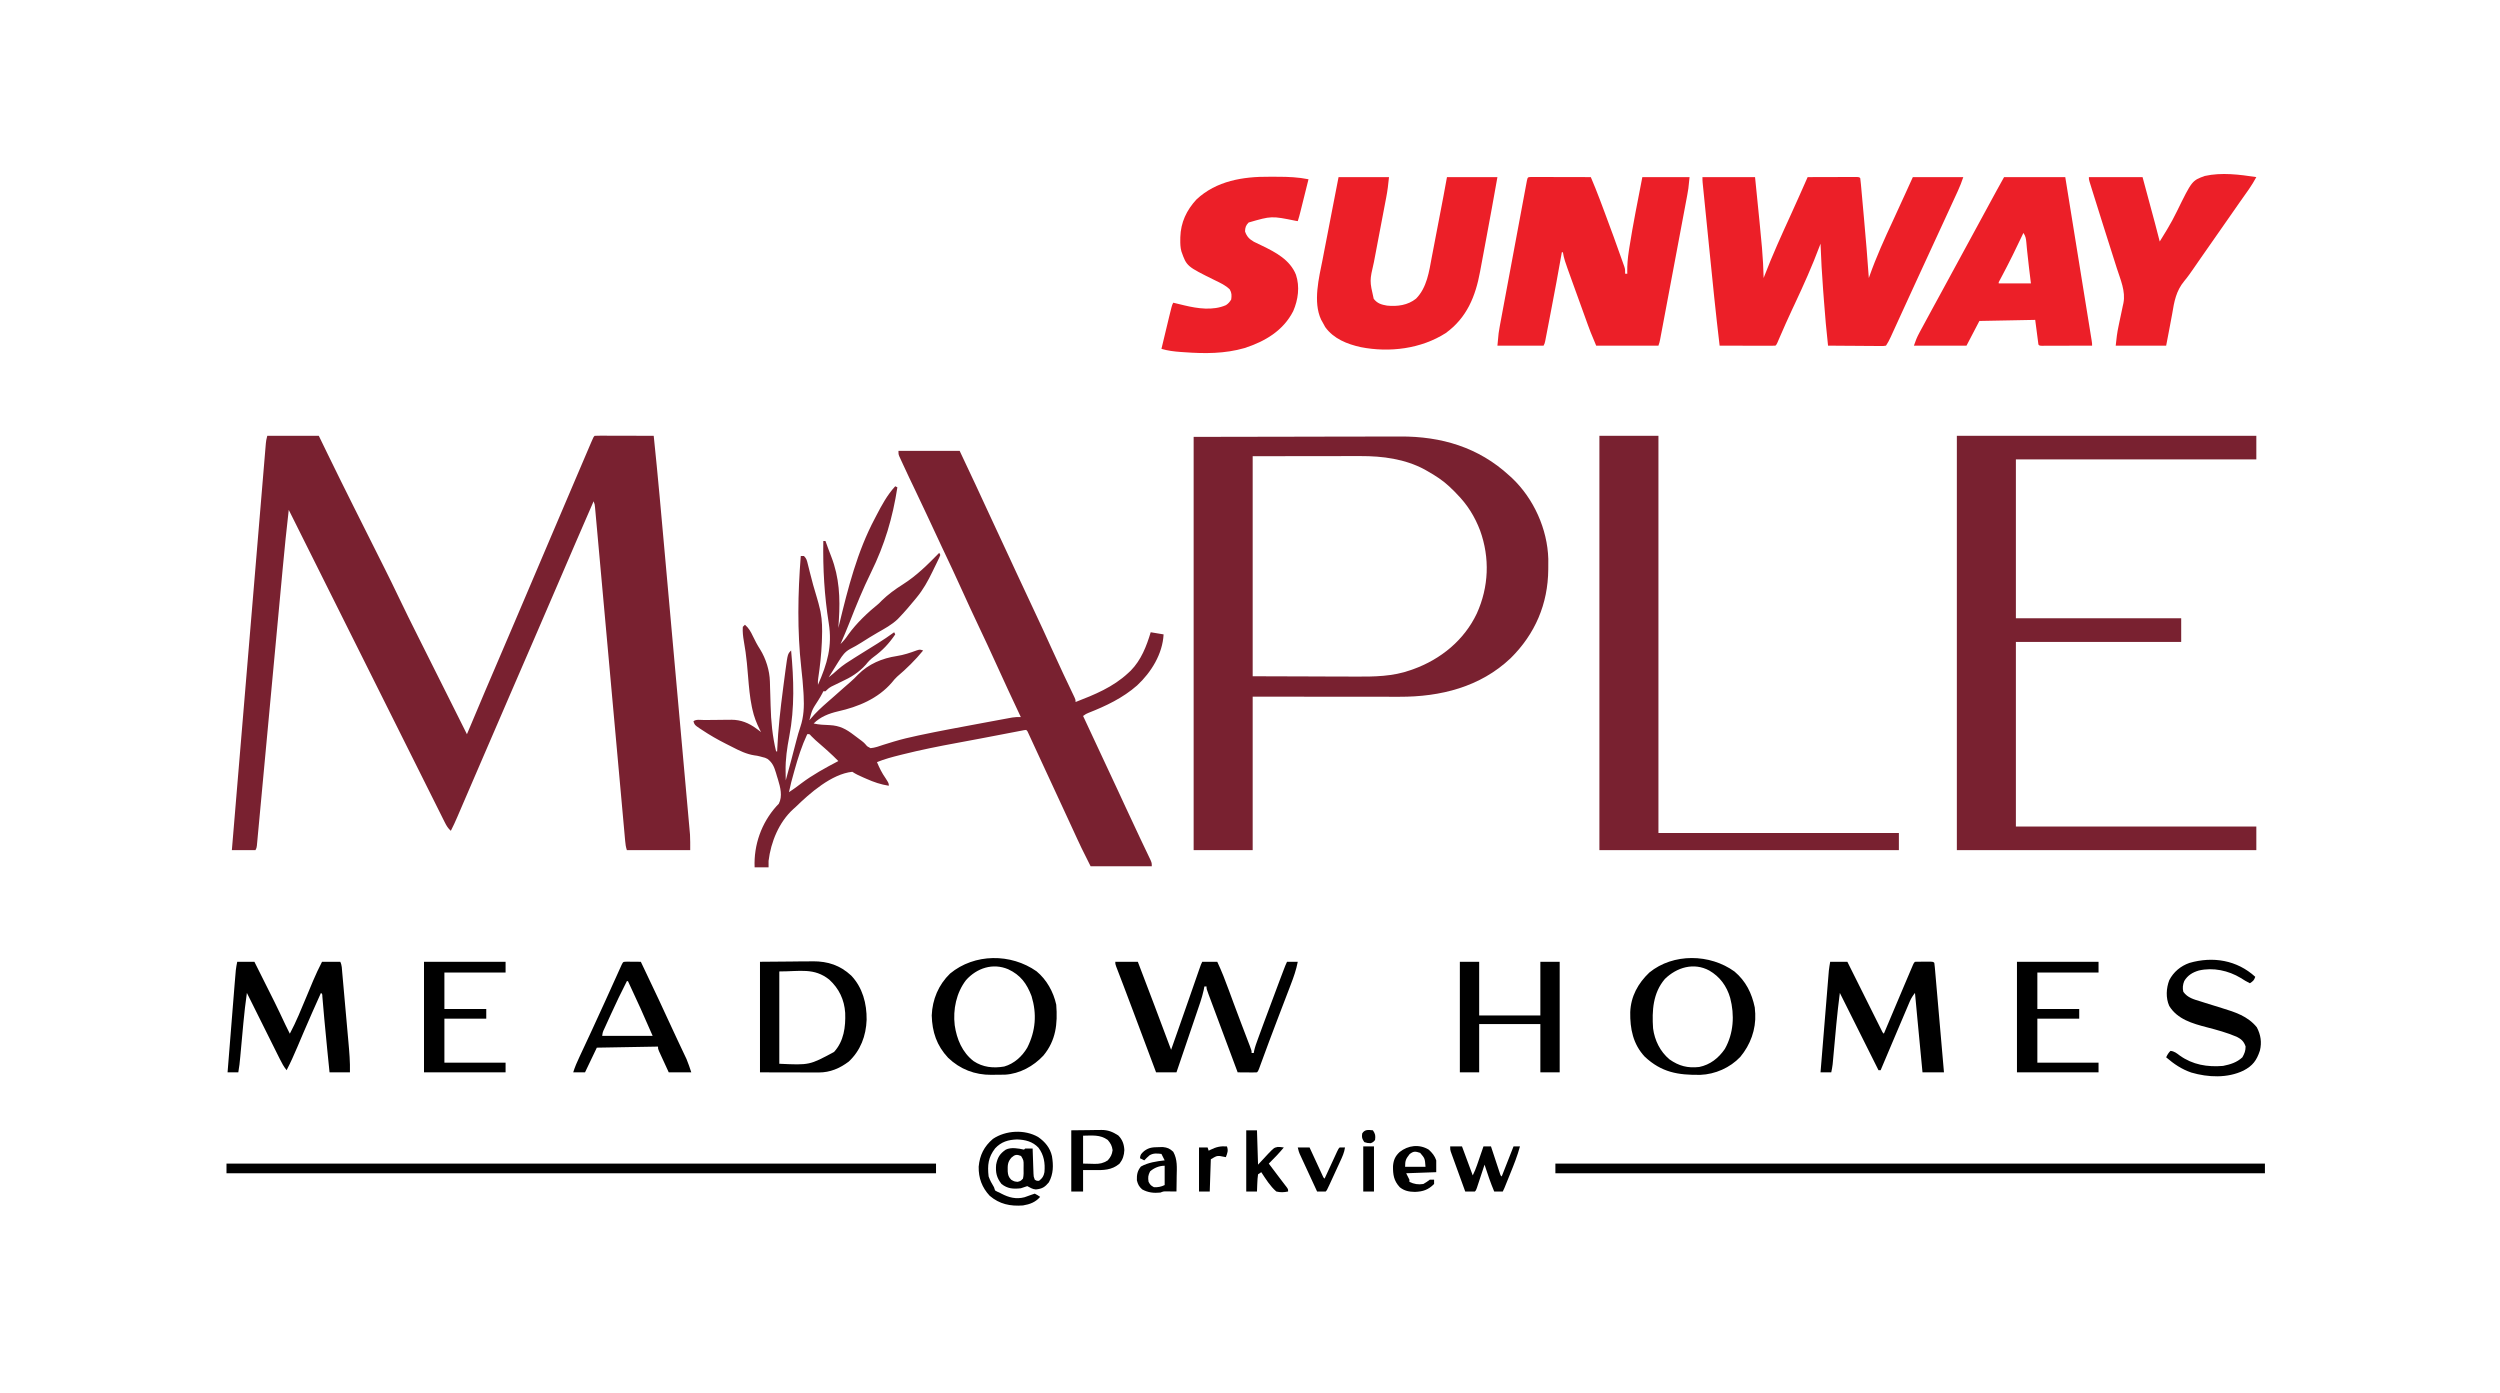
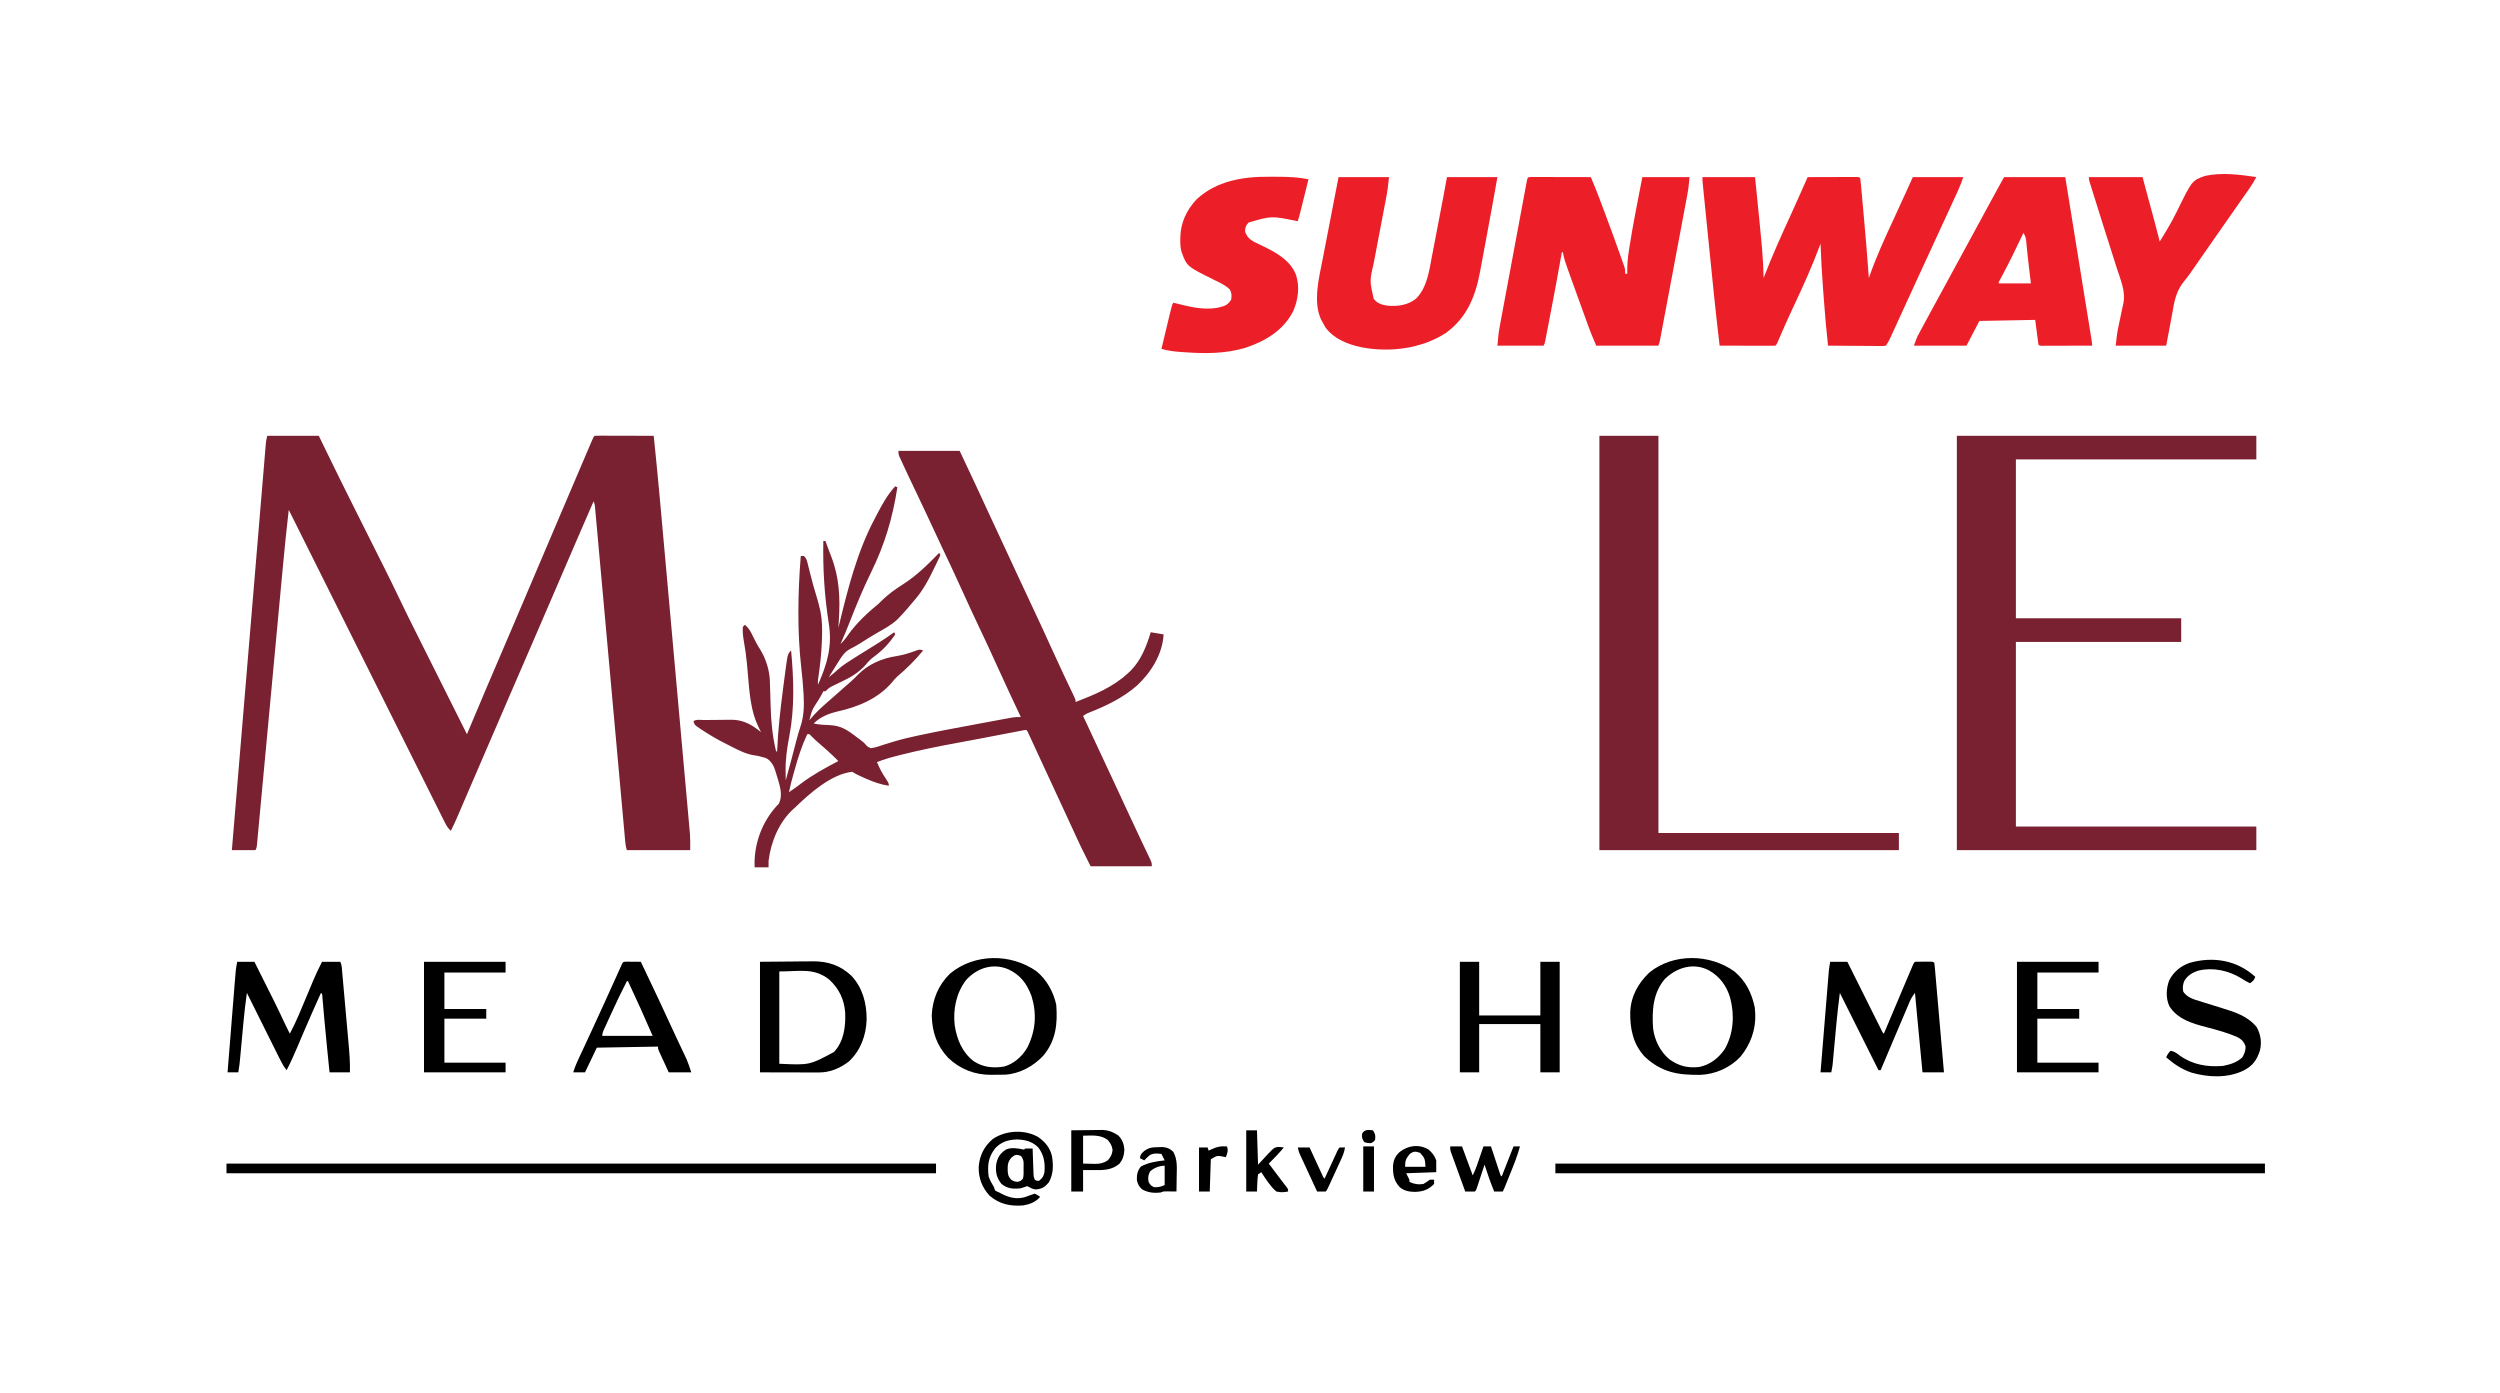
<svg xmlns="http://www.w3.org/2000/svg" version="1.1" width="2329" height="1298">
  <path d="M0 0 C15.84 0 31.68 0 48 0 C50.783 5.731 53.566 11.462 56.434 17.367 C64.291 33.502 72.25 49.585 80.285 65.633 C81.066 67.193 81.066 67.193 81.863 68.785 C85.593 76.233 89.328 83.679 93.062 91.125 C96.837 98.649 100.609 106.174 104.378 113.7 C105.849 116.636 107.322 119.57 108.796 122.504 C113.424 131.736 117.978 140.996 122.412 150.323 C128.279 162.657 134.372 174.872 140.492 187.082 C141.653 189.402 142.814 191.721 143.974 194.041 C146.686 199.462 149.4 204.882 152.115 210.302 C155.193 216.447 158.27 222.594 161.346 228.741 C166.607 239.257 171.871 249.771 177.137 260.284 C180.094 266.188 183.048 272.094 186 278 C186.497 276.82 186.994 275.64 187.506 274.425 C204.26 234.659 204.26 234.659 212.25 216.062 C218.59 201.304 224.895 186.529 231.188 171.75 C231.927 170.013 231.927 170.013 232.682 168.241 C236.122 160.161 239.561 152.081 243 144 C243.439 142.968 243.878 141.936 244.331 140.873 C247.221 134.082 250.11 127.291 253 120.5 C255.893 113.701 258.786 106.903 261.679 100.104 C262.582 97.983 263.485 95.861 264.387 93.74 C271.124 77.908 277.865 62.079 284.613 46.253 C285.993 43.016 287.372 39.78 288.752 36.543 C290.893 31.52 293.037 26.498 295.183 21.477 C295.973 19.629 296.761 17.782 297.549 15.933 C298.621 13.417 299.697 10.902 300.773 8.387 C301.247 7.274 301.247 7.274 301.729 6.138 C303.886 1.114 303.886 1.114 305 0 C306.719 -0.094 308.441 -0.117 310.162 -0.114 C311.263 -0.113 312.364 -0.113 313.499 -0.113 C314.697 -0.108 315.895 -0.103 317.129 -0.098 C318.348 -0.096 319.568 -0.095 320.824 -0.093 C324.737 -0.088 328.65 -0.075 332.562 -0.062 C335.208 -0.057 337.853 -0.053 340.498 -0.049 C346.999 -0.039 353.499 -0.02 360 0 C363.882 37.076 367.135 74.211 370.463 111.34 C370.957 116.842 371.451 122.345 371.945 127.848 C373.319 143.149 374.692 158.45 376.063 173.751 C376.193 175.206 376.193 175.206 376.326 176.69 C376.502 178.656 376.678 180.621 376.854 182.586 C376.985 184.049 376.985 184.049 377.119 185.541 C377.25 187.005 377.25 187.005 377.384 188.499 C378.809 204.407 380.239 220.314 381.671 236.222 C383.148 252.636 384.622 269.051 386.092 285.466 C386.914 294.65 387.738 303.835 388.566 313.019 C389.269 320.812 389.968 328.605 390.663 336.399 C391.017 340.368 391.373 344.337 391.733 348.306 C392.062 351.943 392.387 355.581 392.709 359.219 C392.881 361.146 393.057 363.072 393.233 364.999 C393.335 366.163 393.438 367.327 393.543 368.526 C393.676 370.014 393.676 370.014 393.812 371.532 C394.073 376.348 394 381.177 394 386 C374.53 386 355.06 386 335 386 C334.028 383.084 333.702 380.707 333.427 377.657 C333.324 376.542 333.222 375.427 333.117 374.278 C333.007 373.047 332.898 371.817 332.786 370.549 C332.667 369.246 332.548 367.943 332.426 366.6 C332.097 362.976 331.771 359.351 331.447 355.727 C331.096 351.82 330.742 347.915 330.388 344.009 C329.774 337.238 329.163 330.468 328.554 323.697 C327.673 313.904 326.787 304.112 325.9 294.32 C324.461 278.429 323.024 262.538 321.589 246.647 C321.503 245.695 321.418 244.744 321.329 243.764 C320.632 236.043 319.935 228.321 319.238 220.6 C318.629 213.851 318.02 207.102 317.411 200.353 C317.325 199.403 317.239 198.452 317.151 197.473 C315.721 181.642 314.289 165.812 312.855 149.982 C311.97 140.211 311.088 130.44 310.209 120.668 C309.607 113.977 309.002 107.285 308.395 100.594 C308.045 96.729 307.696 92.865 307.35 89 C306.975 84.817 306.595 80.634 306.214 76.451 C306.105 75.221 305.996 73.99 305.883 72.722 C305.781 71.607 305.679 70.492 305.573 69.343 C305.486 68.376 305.399 67.41 305.309 66.415 C305.061 63.862 305.061 63.862 304 61 C292.773 86.808 281.565 112.622 270.5 138.5 C263.238 155.481 255.923 172.437 248.562 189.375 C240.935 206.928 233.326 224.488 225.75 242.062 C225.065 243.652 225.065 243.652 224.366 245.273 C222.551 249.484 220.736 253.695 218.921 257.906 C213.693 270.034 208.456 282.158 203.218 294.282 C199.328 303.285 195.443 312.291 191.567 321.299 C189.54 326.008 187.513 330.717 185.485 335.425 C184.503 337.707 183.521 339.989 182.54 342.271 C181.174 345.45 179.806 348.627 178.438 351.805 C178.032 352.749 177.627 353.694 177.209 354.668 C175.262 359.183 173.26 363.632 171 368 C168.336 365.624 166.909 363.191 165.319 360.008 C164.798 358.971 164.276 357.934 163.739 356.866 C163.172 355.723 162.605 354.58 162.021 353.402 C161.408 352.178 160.795 350.955 160.181 349.731 C158.495 346.366 156.817 342.997 155.139 339.627 C153.33 335.995 151.513 332.367 149.698 328.738 C146.553 322.449 143.412 316.157 140.274 309.865 C135.737 300.767 131.193 291.672 126.648 282.578 C119.275 267.824 111.906 253.067 104.541 238.309 C97.386 223.971 90.229 209.635 83.068 195.3 C82.626 194.417 82.185 193.533 81.73 192.623 C79.517 188.192 77.303 183.76 75.089 179.329 C56.718 142.556 38.356 105.78 20 69 C17.918 87.133 16.065 105.278 14.384 123.453 C14.058 126.964 13.73 130.475 13.402 133.985 C12.838 140.033 12.275 146.082 11.713 152.13 C10.901 160.877 10.085 169.623 9.268 178.369 C7.941 192.57 6.616 206.772 5.293 220.974 C5.175 222.242 5.175 222.242 5.054 223.536 C4.172 233.001 3.291 242.466 2.41 251.931 C2.33 252.786 2.251 253.641 2.169 254.522 C2.089 255.377 2.01 256.232 1.928 257.112 C1.767 258.837 1.607 260.561 1.446 262.285 C1.367 263.137 1.288 263.989 1.206 264.867 C-0.114 279.055 -1.438 293.242 -2.764 307.428 C-3.58 316.161 -4.394 324.895 -5.204 333.628 C-5.757 339.591 -6.313 345.554 -6.872 351.517 C-7.194 354.958 -7.515 358.399 -7.832 361.841 C-8.176 365.563 -8.525 369.286 -8.875 373.008 C-9.025 374.652 -9.025 374.652 -9.178 376.33 C-9.272 377.32 -9.367 378.311 -9.464 379.332 C-9.544 380.191 -9.624 381.05 -9.706 381.936 C-10 384 -10 384 -11 386 C-18.26 386 -25.52 386 -33 386 C-28.944 337.403 -24.885 288.807 -20.821 240.211 C-20.342 234.478 -19.862 228.745 -19.383 223.012 C-19.288 221.87 -19.192 220.729 -19.094 219.553 C-17.547 201.055 -16.003 182.557 -14.459 164.059 C-12.876 145.088 -11.291 126.117 -9.703 107.147 C-8.723 95.435 -7.745 83.722 -6.769 72.009 C-6.1 63.985 -5.429 55.961 -4.756 47.937 C-4.367 43.303 -3.98 38.669 -3.595 34.034 C-3.243 29.795 -2.888 25.556 -2.531 21.317 C-2.402 19.781 -2.274 18.243 -2.147 16.706 C-1.976 14.623 -1.8 12.541 -1.623 10.458 C-1.526 9.299 -1.429 8.14 -1.329 6.946 C-1 4 -1 4 0 0 Z " fill="#792130" transform="translate(249,406)" />
  <path d="M0 0 C18.81 0 37.62 0 57 0 C72.893 33.704 72.893 33.704 80.575 50.402 C84.211 58.301 87.88 66.185 91.562 74.062 C95.574 82.643 99.573 91.228 103.551 99.824 C103.943 100.672 104.336 101.521 104.74 102.395 C106.36 105.894 107.979 109.394 109.598 112.894 C115.101 124.785 120.651 136.653 126.25 148.5 C131.745 160.127 137.123 171.802 142.413 183.523 C146.044 191.566 149.725 199.581 153.496 207.559 C153.869 208.347 154.241 209.135 154.625 209.947 C156.435 213.772 158.251 217.595 160.074 221.414 C160.725 222.785 161.376 224.156 162.027 225.527 C162.33 226.156 162.632 226.784 162.943 227.432 C165 231.774 165 231.774 165 234 C182.764 227.125 199.892 220.165 214 207 C214.789 206.265 215.578 205.53 216.391 204.773 C226.074 194.925 231.089 182.036 235 169 C240.94 169.99 240.94 169.99 247 171 C246.074 189.214 235.498 206.279 222.389 218.502 C208.972 230.296 193.32 237.683 176.831 244.181 C174.73 245.06 174.73 245.06 172 247 C172.417 247.883 172.833 248.767 173.262 249.677 C183.689 271.788 194.032 293.936 204.295 316.123 C205.892 319.576 207.49 323.027 209.088 326.479 C209.901 328.236 210.714 329.994 211.527 331.751 C215.902 341.213 220.3 350.662 224.773 360.078 C225.338 361.269 225.338 361.269 225.914 362.484 C227.695 366.236 229.48 369.986 231.277 373.731 C231.907 375.058 232.538 376.384 233.168 377.711 C233.717 378.859 234.267 380.006 234.833 381.189 C236 384 236 384 236 387 C217.19 387 198.38 387 179 387 C169.813 368.627 169.813 368.627 166.73 361.91 C166.372 361.134 166.013 360.358 165.643 359.559 C164.489 357.061 163.338 354.562 162.188 352.062 C161.363 350.276 160.538 348.49 159.712 346.704 C158 342.998 156.289 339.292 154.579 335.585 C150.438 326.614 146.281 317.651 142.125 308.688 C140.557 305.306 138.989 301.925 137.422 298.543 C136.86 297.331 136.86 297.331 136.286 296.094 C134.162 291.511 132.041 286.927 129.924 282.341 C128.693 279.674 127.46 277.008 126.227 274.342 C125.397 272.548 124.57 270.752 123.743 268.956 C123.015 267.384 123.015 267.384 122.273 265.781 C121.855 264.874 121.437 263.968 121.005 263.033 C120.163 261.056 120.163 261.056 119 260 C117.04 260.193 117.04 260.193 114.688 260.677 C113.761 260.852 112.834 261.027 111.878 261.207 C110.858 261.406 109.837 261.604 108.785 261.809 C107.724 262.01 106.663 262.212 105.57 262.419 C102.067 263.086 98.565 263.762 95.062 264.438 C92.636 264.903 90.209 265.367 87.781 265.832 C84.085 266.539 80.389 267.247 76.693 267.957 C69.268 269.383 61.837 270.775 54.398 272.133 C37.437 275.243 20.606 278.62 3.875 282.812 C3.118 283.002 2.36 283.191 1.58 283.386 C-5.756 285.232 -12.992 287.115 -20 290 C-17.753 295.378 -15.372 300.214 -12 305 C-9 309.714 -9 309.714 -9 312 C-16.502 310.838 -23.021 308.586 -29.938 305.5 C-30.869 305.097 -31.8 304.693 -32.76 304.277 C-36.383 302.692 -39.701 301.199 -43 299 C-62.345 301.05 -82.576 318.927 -96 332 C-96.978 332.868 -96.978 332.868 -97.977 333.754 C-111.374 345.959 -118.838 364.384 -121 382 C-121 383.98 -121 385.96 -121 388 C-125.29 388 -129.58 388 -134 388 C-134.864 367.055 -127.651 346.669 -113.562 330.938 C-112.883 330.245 -112.204 329.553 -111.504 328.84 C-107.759 321.767 -110.061 313.394 -112.244 306.102 C-112.555 305.119 -112.867 304.137 -113.188 303.125 C-113.479 302.12 -113.771 301.114 -114.072 300.078 C-115.771 294.569 -117.221 290.573 -122 287 C-124.281 285.862 -124.281 285.862 -126.688 285.312 C-127.454 285.102 -128.221 284.892 -129.012 284.676 C-131.828 283.992 -131.828 283.992 -134.036 283.727 C-141.697 282.561 -148.156 279.329 -154.968 275.825 C-156.924 274.819 -158.89 273.833 -160.857 272.85 C-168.529 268.981 -175.851 264.783 -183 260 C-183.721 259.527 -184.441 259.054 -185.184 258.567 C-189.871 255.388 -189.871 255.388 -191 252 C-188.861 249.861 -184.031 250.787 -181.066 250.762 C-179.706 250.75 -179.706 250.75 -178.318 250.737 C-176.388 250.723 -174.459 250.713 -172.53 250.705 C-169.606 250.688 -166.683 250.644 -163.76 250.6 C-161.883 250.589 -160.006 250.581 -158.129 250.574 C-157.265 250.557 -156.401 250.539 -155.511 250.521 C-146.752 250.552 -139.39 253.539 -132.375 258.75 C-131.118 259.67 -131.118 259.67 -129.836 260.609 C-129.23 261.068 -128.624 261.527 -128 262 C-128.387 261.27 -128.773 260.541 -129.172 259.789 C-132.284 253.549 -134.598 247.598 -136.074 240.801 C-136.244 240.027 -136.413 239.254 -136.587 238.458 C-138.502 229.239 -139.284 219.932 -140.062 210.562 C-140.358 207.105 -140.661 203.648 -140.973 200.191 C-141.086 198.927 -141.086 198.927 -141.201 197.638 C-141.847 190.814 -142.841 184.074 -144.032 177.325 C-144.804 172.839 -145.313 168.572 -145 164 C-144.34 163.34 -143.68 162.68 -143 162 C-139.442 165.154 -137.647 168.345 -135.625 172.625 C-133.579 176.901 -131.469 180.959 -128.875 184.938 C-123.49 193.629 -120.032 204.63 -119.766 214.84 C-119.726 216.244 -119.726 216.244 -119.684 217.677 C-119.658 218.682 -119.632 219.687 -119.605 220.723 C-119.537 222.894 -119.467 225.065 -119.396 227.236 C-119.29 230.625 -119.189 234.014 -119.101 237.404 C-118.714 252.013 -117.423 265.775 -114 280 C-113.67 280 -113.34 280 -113 280 C-112.964 279.061 -112.964 279.061 -112.927 278.103 C-112.113 259.146 -109.948 240.433 -107.5 221.625 C-107.345 220.421 -107.189 219.217 -107.029 217.976 C-106.578 214.496 -106.119 211.017 -105.656 207.539 C-105.452 205.972 -105.452 205.972 -105.243 204.373 C-103.182 189.182 -103.182 189.182 -100 186 C-97.51 213.155 -96.586 239.187 -101.711 266.027 C-103.759 276.793 -105.361 287.461 -105.125 298.438 C-105.116 299.276 -105.107 300.115 -105.098 300.979 C-105.075 302.986 -105.039 304.993 -105 307 C-101.598 294.644 -98.248 282.278 -95.093 269.855 C-93.999 265.597 -92.836 261.412 -91.402 257.254 C-88.16 247.742 -87.79 238.142 -88.324 228.207 C-88.371 227.292 -88.417 226.377 -88.465 225.434 C-88.89 217.743 -89.66 210.111 -90.511 202.457 C-94.38 167.629 -93.748 132.892 -91 98 C-90.01 98 -89.02 98 -88 98 C-85.508 100.492 -85.259 102.236 -84.414 105.645 C-84.123 106.798 -83.831 107.951 -83.531 109.139 C-83.232 110.351 -82.933 111.563 -82.625 112.812 C-80.583 121.011 -78.4 129.113 -75.87 137.176 C-74.888 140.364 -74.05 143.56 -73.312 146.812 C-73.082 147.809 -72.851 148.805 -72.613 149.832 C-70.996 158.184 -70.941 166.01 -71.25 174.5 C-71.316 176.401 -71.316 176.401 -71.383 178.34 C-71.845 189.592 -73.08 200.67 -74.74 211.803 C-75.078 214.293 -75.078 214.293 -75 218 C-66.31 198.34 -61.49 182.049 -64.948 160.482 C-68.984 135.084 -70.477 109.721 -70 84 C-69.34 84 -68.68 84 -68 84 C-67.083 86.498 -66.174 88.998 -65.277 91.504 C-64.385 93.947 -63.465 96.362 -62.504 98.777 C-55.088 117.884 -54.193 137.217 -55.516 157.48 C-55.585 158.573 -55.585 158.573 -55.657 159.688 C-55.77 161.459 -55.885 163.229 -56 165 C-55.73 163.886 -55.459 162.772 -55.181 161.624 C-46.92 127.757 -38.457 93.953 -22 63 C-21.532 62.098 -21.063 61.196 -20.581 60.267 C-15.508 50.51 -10.484 41.149 -3 33 C-2.34 33.33 -1.68 33.66 -1 34 C-5.419 62.486 -12.789 87.363 -25.56 113.315 C-33.064 128.576 -39.43 144.141 -45.609 159.976 C-48.253 166.718 -51.101 173.365 -54 180 C-51.208 177.268 -49.019 174.638 -46.875 171.375 C-38.977 160.306 -28.52 150.566 -18 142 C-16.886 140.855 -16.886 140.855 -15.75 139.688 C-9.732 133.807 -3.104 128.967 4 124.5 C16.968 116.283 27.304 105.938 38 95 C38.33 95.66 38.66 96.32 39 97 C38.075 99.411 38.075 99.411 36.613 102.418 C35.823 104.053 35.823 104.053 35.018 105.721 C34.455 106.865 33.892 108.009 33.312 109.188 C32.497 110.875 32.497 110.875 31.666 112.596 C27.387 121.397 23.07 129.264 16.812 136.812 C16.237 137.512 15.662 138.211 15.07 138.931 C10.528 144.424 5.945 149.863 1 155 C0.429 155.597 -0.142 156.194 -0.73 156.809 C-6.249 162.084 -12.888 165.607 -19.469 169.375 C-24.577 172.306 -29.55 175.437 -34.519 178.596 C-37.985 180.788 -41.453 182.789 -45.125 184.625 C-49.795 187.202 -52.185 190.54 -55 195 C-55.405 195.636 -55.809 196.272 -56.226 196.927 C-59.19 201.594 -62.107 206.289 -65 211 C-62.007 208.662 -59.151 206.23 -56.344 203.676 C-51.731 199.621 -46.711 196.417 -41.5 193.188 C-40.537 192.582 -39.573 191.977 -38.581 191.353 C-35.725 189.561 -32.864 187.779 -30 186 C-29.203 185.505 -28.405 185.009 -27.584 184.499 C-26.85 184.043 -26.116 183.587 -25.359 183.117 C-23.989 182.266 -22.62 181.414 -21.25 180.562 C-20.29 179.967 -20.29 179.967 -19.311 179.359 C-14.075 176.091 -8.995 172.626 -4 169 C-3.67 169.66 -3.34 170.32 -3 171 C-8.851 179.605 -14.815 185.968 -23.188 192.062 C-26.113 194.209 -28.228 196.43 -30.477 199.297 C-36.79 206.355 -44.463 211.151 -53 215 C-55.151 216.031 -57.297 217.073 -59.438 218.125 C-60.921 218.84 -60.921 218.84 -62.434 219.57 C-64.761 220.867 -66.176 222.114 -68 224 C-68.66 224 -69.32 224 -70 224 C-70.272 224.566 -70.544 225.132 -70.824 225.715 C-72.043 228.083 -73.402 230.304 -74.812 232.562 C-80.471 241.263 -80.471 241.263 -83 251 C-82.611 250.527 -82.221 250.054 -81.82 249.566 C-76.981 243.846 -71.645 238.915 -66 234 C-65.306 233.392 -64.613 232.783 -63.898 232.156 C-62.599 231.018 -61.299 229.881 -59.996 228.746 C-57.056 226.174 -54.142 223.573 -51.227 220.973 C-49.124 219.11 -47.002 217.273 -44.875 215.438 C-42.331 213.234 -39.988 210.954 -37.688 208.5 C-27.875 198.576 -15.125 193.213 -1.571 191.172 C4.941 190.149 10.857 188.188 17.023 185.891 C20 185 20 185 23 186 C15.731 194.885 7.526 202.968 -1.234 210.375 C-3.055 212.05 -4.52 213.818 -6.062 215.75 C-19.003 230.857 -37.453 238.472 -56.314 242.701 C-64.764 244.69 -72.715 247.715 -79 254 C-74.06 255.163 -69.107 255.322 -64.059 255.518 C-54.665 255.992 -48.805 259.17 -41.438 264.812 C-40.613 265.429 -39.789 266.046 -38.939 266.682 C-38.133 267.288 -37.327 267.895 -36.496 268.52 C-35.711 269.105 -34.926 269.691 -34.116 270.295 C-32 272 -32 272 -30.499 273.676 C-29.04 275.434 -29.04 275.434 -26 277 C-21.777 276.598 -17.934 275.184 -13.938 273.812 C-11.363 273.011 -8.788 272.218 -6.207 271.438 C-5.194 271.128 -5.194 271.128 -4.16 270.812 C3.102 268.615 10.459 266.9 17.875 265.312 C18.587 265.159 19.3 265.006 20.034 264.849 C37.818 261.061 55.712 257.786 73.585 254.451 C75.996 254.001 78.407 253.55 80.818 253.099 C84.654 252.382 88.491 251.67 92.33 250.963 C93.765 250.698 95.2 250.432 96.634 250.164 C98.62 249.794 100.607 249.43 102.594 249.066 C104.275 248.756 104.275 248.756 105.99 248.44 C108.717 248.041 111.25 247.913 114 248 C113.436 246.805 113.436 246.805 112.861 245.586 C105.68 230.353 98.558 215.098 91.625 199.75 C86.019 187.343 80.257 175.017 74.417 162.718 C69.361 152.066 64.411 141.373 59.562 130.625 C53.37 116.901 46.963 103.285 40.494 89.689 C35.656 79.518 30.894 69.316 26.199 59.077 C22.836 51.763 19.376 44.499 15.875 37.25 C11.932 29.073 8.039 20.875 4.25 12.625 C3.819 11.697 3.389 10.769 2.945 9.813 C2.556 8.96 2.167 8.106 1.766 7.227 C1.423 6.48 1.08 5.733 0.728 4.963 C0 3 0 3 0 0 Z M-58 169 C-57 173 -57 173 -57 173 Z M-59 174 C-58 177 -58 177 -58 177 Z M-56 182 C-55 184 -55 184 -55 184 Z M-85 264 C-90.119 274.929 -93.654 286.15 -96.875 297.75 C-97.074 298.464 -97.272 299.178 -97.477 299.913 C-99.998 308.894 -99.998 308.894 -102 318 C-98.048 315.418 -94.29 312.715 -90.562 309.812 C-79.778 301.684 -67.938 295.261 -56 289 C-59.188 285.772 -62.432 282.65 -65.812 279.625 C-66.677 278.85 -67.542 278.076 -68.434 277.277 C-71.375 274.667 -74.341 272.084 -77.312 269.508 C-78.72 268.25 -80.058 266.914 -81.375 265.562 C-82.865 263.769 -82.865 263.769 -85 264 Z " fill="#792130" transform="translate(837,420)" />
-   <path d="M0 0 C51.604 -0.093 51.604 -0.093 104.25 -0.188 C115.084 -0.215 125.917 -0.242 137.079 -0.27 C150.382 -0.284 150.382 -0.284 156.624 -0.286 C160.953 -0.289 165.281 -0.3 169.609 -0.317 C175.153 -0.338 180.697 -0.343 186.241 -0.339 C188.262 -0.34 190.282 -0.346 192.302 -0.358 C230.743 -0.57 265.372 9.689 294 36 C294.883 36.801 295.766 37.601 296.676 38.426 C316.84 57.586 329.591 85.859 330.398 113.684 C330.411 116.268 330.403 118.853 330.375 121.438 C330.37 122.114 330.366 122.79 330.361 123.487 C330.102 155.669 318.131 183.608 295.292 206.189 C266.972 233.063 229.843 242.215 191.798 242.114 C190.299 242.113 188.8 242.113 187.301 242.114 C183.264 242.114 179.228 242.108 175.191 242.101 C170.961 242.095 166.73 242.095 162.499 242.093 C154.503 242.09 146.506 242.082 138.51 242.072 C127.693 242.059 116.877 242.053 106.061 242.048 C89.041 242.038 72.02 242.018 55 242 C55 289.19 55 336.38 55 385 C36.85 385 18.7 385 0 385 C0 257.95 0 130.9 0 0 Z M55 18 C55 85.65 55 153.3 55 223 C74.429 223.062 93.858 223.124 113.875 223.188 C123.026 223.228 123.026 223.228 132.363 223.27 C137.903 223.28 137.903 223.28 143.443 223.286 C145.882 223.291 148.322 223.301 150.761 223.317 C168.287 223.422 185.549 223.242 202.25 217.25 C202.99 216.991 203.73 216.732 204.492 216.465 C230.179 207.206 252.02 189.436 263.812 164.5 C274.99 139.804 276.059 112.737 266.875 87.25 C261.865 74.103 254.93 63.008 245 53 C244.175 52.134 243.35 51.267 242.5 50.375 C241.675 49.591 240.85 48.807 240 48 C239.392 47.408 238.783 46.817 238.156 46.207 C232.012 40.452 225.306 36.149 218 32 C217.042 31.452 216.084 30.904 215.098 30.34 C196.825 20.539 175.936 17.814 155.47 17.886 C154.358 17.886 153.247 17.886 152.102 17.886 C148.543 17.887 144.984 17.894 141.426 17.902 C139.213 17.904 137 17.905 134.787 17.905 C126.629 17.911 118.471 17.925 110.312 17.938 C92.059 17.958 73.806 17.979 55 18 Z " fill="#792130" transform="translate(1112,407)" />
  <path d="M0 0 C92.07 0 184.14 0 279 0 C279 7.26 279 14.52 279 22 C205.08 22 131.16 22 55 22 C55 70.84 55 119.68 55 170 C105.82 170 156.64 170 209 170 C209 177.26 209 184.52 209 192 C158.18 192 107.36 192 55 192 C55 248.76 55 305.52 55 364 C128.92 364 202.84 364 279 364 C279 371.26 279 378.52 279 386 C186.93 386 94.86 386 0 386 C0 258.62 0 131.24 0 0 Z " fill="#792130" transform="translate(1823,406)" />
  <path d="M0 0 C18.15 0 36.3 0 55 0 C55 122.1 55 244.2 55 370 C128.92 370 202.84 370 279 370 C279 375.28 279 380.56 279 386 C186.93 386 94.86 386 0 386 C0 258.62 0 131.24 0 0 Z " fill="#792130" transform="translate(1490,406)" />
  <path d="M0 0 C16.17 0 32.34 0 49 0 C56.274 71.984 56.274 71.984 57 94 C57.203 93.463 57.407 92.925 57.616 92.372 C65.114 72.748 73.818 53.708 82.538 34.607 C87.782 23.111 92.888 11.555 98 0 C104.818 -0.025 111.635 -0.043 118.453 -0.055 C120.774 -0.06 123.095 -0.067 125.417 -0.075 C128.745 -0.088 132.074 -0.093 135.402 -0.098 C136.447 -0.103 137.492 -0.108 138.568 -0.113 C139.529 -0.113 140.49 -0.113 141.48 -0.114 C142.756 -0.117 142.756 -0.117 144.057 -0.12 C146 0 146 0 147 1 C147.261 2.908 147.459 4.825 147.633 6.744 C147.746 7.978 147.86 9.212 147.977 10.483 C148.098 11.851 148.219 13.218 148.34 14.586 C148.468 16 148.596 17.413 148.725 18.827 C148.996 21.814 149.263 24.802 149.529 27.791 C149.862 31.534 150.2 35.278 150.541 39.021 C152.205 57.336 153.716 75.654 155 94 C155.219 93.378 155.439 92.755 155.664 92.114 C161.962 74.297 169.66 57.305 177.65 40.2 C181.683 31.557 185.625 22.874 189.562 14.188 C191.687 9.506 193.811 4.824 196 0 C211.51 0 227.02 0 243 0 C241.496 4.512 239.911 8.575 237.938 12.871 C237.634 13.533 237.331 14.194 237.019 14.876 C236.016 17.065 235.008 19.251 234 21.438 C233.284 22.996 232.569 24.555 231.853 26.114 C229.574 31.078 227.287 36.039 225 41 C224.628 41.807 224.256 42.613 223.873 43.444 C220.514 50.731 217.152 58.016 213.787 65.3 C209.011 75.64 204.244 85.984 199.49 96.334 C198.446 98.606 197.402 100.879 196.357 103.151 C193.043 110.365 189.733 117.581 186.432 124.801 C184.857 128.246 183.28 131.69 181.702 135.134 C180.948 136.783 180.195 138.431 179.443 140.08 C178.403 142.359 177.36 144.637 176.316 146.914 C176.009 147.59 175.701 148.267 175.385 148.963 C174.076 151.812 172.744 154.384 171 157 C168.709 157.361 168.709 157.361 165.816 157.341 C164.194 157.34 164.194 157.34 162.54 157.34 C161.369 157.324 160.199 157.309 158.992 157.293 C157.199 157.287 157.199 157.287 155.369 157.28 C151.537 157.263 147.706 157.226 143.875 157.188 C141.283 157.172 138.69 157.159 136.098 157.146 C129.732 157.113 123.366 157.063 117 157 C115.429 143.083 114.239 129.152 113.195 115.186 C112.939 111.768 112.676 108.351 112.412 104.934 C111.325 90.63 110.519 76.335 110 62 C109.766 62.633 109.533 63.267 109.292 63.92 C102.335 82.588 94.241 100.584 85.784 118.612 C85.384 119.466 84.983 120.319 84.57 121.199 C83.977 122.463 83.977 122.463 83.372 123.752 C79.446 132.141 75.704 140.604 72.033 149.108 C71.441 150.478 71.441 150.478 70.836 151.875 C70.501 152.656 70.167 153.437 69.822 154.242 C69 156 69 156 68 157 C66.373 157.093 64.742 157.117 63.113 157.114 C62.072 157.113 61.031 157.113 59.958 157.113 C58.826 157.108 57.694 157.103 56.527 157.098 C54.798 157.096 54.798 157.096 53.034 157.093 C49.335 157.088 45.636 157.075 41.938 157.062 C39.437 157.057 36.936 157.053 34.436 157.049 C28.29 157.038 22.145 157.021 16 157 C12.397 126.924 9.39 96.787 6.367 66.648 C5.813 61.118 5.255 55.589 4.697 50.059 C4.086 44.017 3.478 37.974 2.87 31.931 C2.614 29.383 2.357 26.834 2.1 24.286 C1.745 20.76 1.391 17.235 1.038 13.709 C0.932 12.662 0.826 11.615 0.717 10.536 C0.622 9.582 0.527 8.627 0.429 7.643 C0.345 6.814 0.262 5.984 0.176 5.13 C0 3 0 3 0 0 Z " fill="#EC1F28" transform="translate(1586,165)" />
  <path d="M0 0 C1.028 0.002 2.056 0.004 3.116 0.007 C4.857 0.007 4.857 0.007 6.634 0.007 C8.529 0.015 8.529 0.015 10.463 0.023 C12.392 0.025 12.392 0.025 14.36 0.027 C17.784 0.031 21.209 0.041 24.633 0.052 C28.125 0.062 31.617 0.066 35.109 0.071 C41.966 0.082 48.822 0.099 55.678 0.12 C58.601 7.058 61.461 14.005 64.096 21.058 C64.395 21.854 64.694 22.649 65.002 23.469 C65.959 26.019 66.913 28.569 67.865 31.12 C68.193 31.994 68.52 32.868 68.857 33.769 C74.315 48.35 79.678 62.963 84.817 77.66 C85.513 79.648 86.224 81.631 86.94 83.612 C87.678 86.12 87.678 86.12 87.678 90.12 C88.338 90.12 88.998 90.12 89.678 90.12 C89.662 89.524 89.646 88.927 89.63 88.313 C89.533 81.849 90.081 75.693 91.053 69.308 C91.215 68.221 91.377 67.135 91.544 66.016 C94.983 43.953 99.462 22.043 103.678 0.12 C118.198 0.12 132.718 0.12 147.678 0.12 C146.553 11.37 146.553 11.37 145.539 16.769 C145.199 18.601 145.199 18.601 144.851 20.47 C144.601 21.789 144.352 23.108 144.102 24.427 C143.837 25.842 143.572 27.257 143.308 28.673 C142.595 32.487 141.877 36.3 141.157 40.113 C140.404 44.112 139.654 48.112 138.905 52.112 C137.646 58.82 136.385 65.527 135.122 72.233 C133.661 79.988 132.204 87.743 130.751 95.498 C129.201 103.766 127.648 112.033 126.094 120.299 C125.646 122.68 125.2 125.06 124.753 127.441 C124.053 131.175 123.35 134.909 122.645 138.642 C122.387 140.013 122.13 141.384 121.873 142.755 C121.523 144.624 121.17 146.492 120.816 148.36 C120.62 149.406 120.423 150.452 120.22 151.53 C119.678 154.12 119.678 154.12 118.678 157.12 C99.538 157.12 80.398 157.12 60.678 157.12 C55.052 143.619 55.052 143.619 53.246 138.624 C52.839 137.503 52.432 136.381 52.012 135.225 C51.591 134.056 51.17 132.887 50.736 131.683 C50.283 130.428 49.828 129.174 49.374 127.919 C48.43 125.311 47.489 122.703 46.548 120.094 C45.356 116.785 44.159 113.478 42.961 110.171 C42.026 107.587 41.092 105.003 40.158 102.418 C39.508 100.617 38.856 98.816 38.205 97.015 C30.846 76.587 30.846 76.587 29.678 70.12 C29.348 70.12 29.018 70.12 28.678 70.12 C28.556 70.811 28.435 71.501 28.31 72.213 C25.236 89.662 22.019 107.079 18.656 124.476 C17.911 128.333 17.171 132.191 16.432 136.05 C15.957 138.514 15.482 140.977 15.006 143.441 C14.786 144.589 14.566 145.738 14.34 146.921 C14.136 147.972 13.932 149.023 13.722 150.105 C13.544 151.029 13.366 151.953 13.182 152.904 C12.678 155.12 12.678 155.12 11.678 157.12 C-2.512 157.12 -16.702 157.12 -31.322 157.12 C-30.197 144.745 -30.197 144.745 -29.184 139.299 C-28.956 138.066 -28.729 136.832 -28.495 135.561 C-28.246 134.233 -27.996 132.905 -27.746 131.577 C-27.481 130.148 -27.217 128.72 -26.952 127.291 C-26.24 123.446 -25.522 119.602 -24.802 115.758 C-24.048 111.727 -23.299 107.696 -22.549 103.664 C-21.291 96.907 -20.03 90.151 -18.766 83.395 C-17.304 75.578 -15.848 67.759 -14.395 59.94 C-12.996 52.411 -11.593 44.882 -10.187 37.353 C-9.589 34.15 -8.993 30.947 -8.398 27.743 C-7.699 23.982 -6.996 20.221 -6.29 16.46 C-6.031 15.077 -5.773 13.694 -5.517 12.311 C-5.169 10.43 -4.815 8.551 -4.461 6.671 C-4.165 5.09 -4.165 5.09 -3.864 3.477 C-3.102 0.161 -3.102 0.161 0 0 Z " fill="#EC1F28" transform="translate(1426.322,164.88)" />
  <path d="M0 0 C15.51 0 31.02 0 47 0 C46.358 6.423 45.642 12.559 44.418 18.855 C44.262 19.678 44.105 20.5 43.944 21.348 C43.608 23.115 43.271 24.882 42.931 26.648 C42.393 29.453 41.861 32.259 41.33 35.065 C39.823 43.037 38.308 51.008 36.781 58.976 C35.844 63.869 34.917 68.763 33.996 73.658 C33.645 75.511 33.291 77.364 32.933 79.216 C28.901 96.567 28.901 96.567 32.734 113.344 C36.085 117.729 39.925 118.803 45.156 119.711 C54.692 120.68 64.625 119.374 72.223 113.191 C82.415 102.808 84.343 87.896 86.918 74.18 C87.264 72.386 87.611 70.592 87.958 68.799 C88.864 64.114 89.755 59.425 90.644 54.736 C91.547 49.983 92.465 45.232 93.381 40.48 C94.722 33.512 96.059 26.542 97.384 19.57 C97.518 18.863 97.653 18.156 97.791 17.428 C98.892 11.624 99.943 5.813 101 0 C116.51 0 132.02 0 148 0 C144.536 19.559 140.987 39.099 137.321 58.62 C136.545 62.751 135.773 66.883 135.009 71.017 C134.252 75.109 133.486 79.2 132.715 83.29 C132.428 84.821 132.144 86.351 131.863 87.883 C127.611 111.003 119.583 130.947 99.926 145.234 C76.891 160.016 47.428 163.649 20.754 158.408 C8.054 155.608 -4.62 150.612 -12.438 139.688 C-13.331 138.147 -14.186 136.584 -15 135 C-15.411 134.272 -15.822 133.543 -16.246 132.793 C-23.989 116.209 -18.238 93.714 -14.844 76.66 C-14.416 74.429 -13.99 72.197 -13.566 69.965 C-12.46 64.174 -11.329 58.387 -10.192 52.601 C-8.825 45.614 -7.49 38.621 -6.15 31.629 C-4.124 21.081 -2.058 10.542 0 0 Z " fill="#EC1F28" transform="translate(1247,165)" />
  <path d="M0 0 C18.81 0 37.62 0 57 0 C60.261 20.175 63.521 40.35 66.779 60.525 C68.291 69.892 69.804 79.259 71.319 88.626 C72.638 96.788 73.957 104.95 75.274 113.112 C75.972 117.436 76.67 121.76 77.37 126.083 C78.028 130.149 78.685 134.215 79.34 138.282 C79.581 139.777 79.823 141.273 80.066 142.768 C80.395 144.804 80.723 146.839 81.051 148.875 C81.235 150.016 81.42 151.157 81.61 152.333 C82 155 82 155 82 157 C75.04 157.025 68.08 157.043 61.12 157.055 C58.75 157.06 56.38 157.067 54.01 157.075 C50.612 157.088 47.214 157.093 43.816 157.098 C42.75 157.103 41.683 157.108 40.584 157.113 C39.603 157.113 38.622 157.113 37.612 157.114 C36.309 157.117 36.309 157.117 34.98 157.12 C33 157 33 157 32 156 C30.515 144.615 30.515 144.615 29 133 C11.84 133.33 -5.32 133.66 -23 134 C-26.96 141.59 -30.92 149.18 -35 157 C-51.17 157 -67.34 157 -84 157 C-82.519 152.556 -81.131 149.104 -78.945 145.062 C-78.337 143.932 -77.728 142.801 -77.101 141.636 C-76.443 140.424 -75.784 139.212 -75.125 138 C-74.444 136.739 -73.763 135.477 -73.083 134.216 C-71.062 130.473 -69.032 126.736 -67 123 C-66.449 121.986 -65.898 120.972 -65.33 119.928 C-62.879 115.423 -60.422 110.921 -57.961 106.422 C-54.791 100.624 -51.645 94.812 -48.5 89 C-43.857 80.42 -39.195 71.851 -34.52 63.289 C-30.832 56.534 -27.163 49.769 -23.5 43 C-19.178 35.015 -14.847 27.034 -10.5 19.062 C-10.02 18.181 -9.54 17.3 -9.045 16.393 C-8.587 15.553 -8.128 14.713 -7.656 13.848 C-7.262 13.126 -6.869 12.404 -6.463 11.66 C-4.322 7.766 -2.158 3.885 0 0 Z M18 52 C17.73 52.576 17.459 53.153 17.181 53.746 C11.286 66.275 5.194 78.664 -1.29 90.899 C-1.776 91.816 -2.261 92.734 -2.762 93.68 C-3.194 94.492 -3.627 95.304 -4.073 96.14 C-5.074 97.803 -5.074 97.803 -5 99 C4.9 99 14.8 99 25 99 C24.087 91.485 24.087 91.485 23.173 83.971 C22.541 78.723 21.932 73.477 21.426 68.215 C21.342 67.35 21.258 66.484 21.171 65.593 C21.019 63.98 20.873 62.367 20.735 60.753 C20.387 57.096 20.078 55.117 18 52 Z " fill="#EC1F28" transform="translate(1867,165)" />
  <path d="M0 0 C2.758 0.024 5.514 0.021 8.272 0.014 C17.896 0.03 27.1 0.425 36.563 2.336 C35.301 7.409 34.037 12.481 32.772 17.552 C32.342 19.278 31.913 21.003 31.483 22.729 C30.866 25.209 30.248 27.689 29.629 30.168 C29.437 30.94 29.246 31.712 29.048 32.508 C28.303 35.488 27.535 38.42 26.563 41.336 C25.959 41.245 25.356 41.154 24.734 41.061 C2.062 36.452 2.062 36.452 -19.203 42.625 C-21.828 45.322 -22.431 47.165 -22.562 50.899 C-21.029 55.585 -18.611 58.082 -14.315 60.56 C-11.813 61.823 -9.289 63.024 -6.75 64.211 C6.052 70.419 19.31 77.392 24.871 91.258 C28.587 102.425 26.949 114.562 22.309 125.215 C12.984 143.484 -4.024 153.412 -23 159.586 C-41.387 164.906 -60.197 164.871 -79.125 163.461 C-80.296 163.383 -81.467 163.304 -82.674 163.223 C-88.819 162.772 -94.52 162.073 -100.437 160.336 C-98.127 150.336 -95.725 140.36 -93.25 130.399 C-92.988 129.338 -92.726 128.278 -92.456 127.186 C-92.209 126.195 -91.962 125.205 -91.707 124.184 C-91.486 123.297 -91.265 122.41 -91.038 121.497 C-90.437 119.336 -90.437 119.336 -89.437 117.336 C-87.718 117.752 -87.718 117.752 -85.965 118.176 C-84.435 118.542 -82.905 118.908 -81.375 119.274 C-80.623 119.456 -79.87 119.638 -79.095 119.826 C-66.644 122.791 -52.389 124.9 -40.32 119.602 C-38.079 118.096 -36.845 116.635 -35.437 114.336 C-34.962 110.6 -34.898 108.29 -36.769 104.981 C-40.77 101.015 -45.537 98.923 -50.562 96.461 C-76.927 83.449 -76.927 83.449 -81.846 69.515 C-82.83 65.887 -82.926 62.391 -82.875 58.649 C-82.866 57.865 -82.858 57.081 -82.85 56.273 C-82.456 42.57 -77.061 31.178 -67.812 21.149 C-49.305 3.811 -24.371 -0.224 0 0 Z " fill="#EC1F28" transform="translate(1182.437,164.664)" />
  <path d="M0 0 C16.5 0 33 0 50 0 C51.958 7.259 53.915 14.518 55.872 21.777 C56.537 24.245 57.202 26.712 57.868 29.18 C58.827 32.734 59.784 36.289 60.742 39.844 C61.038 40.94 61.334 42.036 61.639 43.165 C63.146 48.765 64.616 54.369 66 60 C67.782 57.117 69.548 54.224 71.309 51.328 C71.855 50.43 72.402 49.532 72.965 48.606 C76.237 43.158 79.218 37.66 81.987 31.941 C96.087 3.22 96.087 3.22 107.991 -1.08 C123.564 -4.571 140.392 -2.395 156 0 C153.829 3.859 151.67 7.634 149.109 11.25 C148.305 12.392 148.305 12.392 147.484 13.557 C146.912 14.363 146.34 15.169 145.75 16 C144.494 17.781 143.239 19.562 141.984 21.344 C141.331 22.269 140.679 23.195 140.006 24.148 C136.651 28.918 133.326 33.71 130 38.5 C124.449 46.487 118.881 54.463 113.298 62.428 C110.164 66.902 107.038 71.381 103.922 75.867 C103.233 76.858 102.543 77.85 101.833 78.871 C100.452 80.863 99.075 82.859 97.704 84.858 C94.903 88.925 92.126 92.944 88.941 96.723 C81.201 106.038 79.498 115.856 77.566 127.639 C76.776 132.327 75.857 136.988 74.939 141.653 C73.94 146.765 72.973 151.883 72 157 C56.49 157 40.98 157 25 157 C25.638 150.62 26.343 144.696 27.699 138.5 C28.025 136.938 28.35 135.375 28.674 133.812 C29.179 131.402 29.689 128.992 30.215 126.586 C30.728 124.227 31.215 121.865 31.699 119.5 C31.86 118.796 32.02 118.091 32.185 117.365 C34.383 106.339 29.376 95.362 26.055 84.969 C25.561 83.409 25.067 81.849 24.574 80.288 C23.276 76.187 21.972 72.088 20.667 67.989 C19.369 63.909 18.075 59.828 16.781 55.746 C16.529 54.949 16.276 54.152 16.015 53.33 C15.509 51.732 15.002 50.133 14.496 48.534 C13.994 46.952 13.493 45.371 12.992 43.789 C9.718 33.462 6.461 23.13 3.258 12.781 C2.754 11.163 2.754 11.163 2.24 9.511 C1.941 8.539 1.641 7.566 1.333 6.564 C1.073 5.724 0.813 4.884 0.546 4.019 C0 2 0 2 0 0 Z " fill="#EC1F28" transform="translate(1946,165)" />
  <path d="M0 0 C218.13 0 436.26 0 661 0 C661 2.97 661 5.94 661 9 C442.87 9 224.74 9 0 9 C0 6.03 0 3.06 0 0 Z " fill="#000000" transform="translate(1449,1084)" />
  <path d="M0 0 C218.13 0 436.26 0 661 0 C661 2.97 661 5.94 661 9 C442.87 9 224.74 9 0 9 C0 6.03 0 3.06 0 0 Z " fill="#000000" transform="translate(211,1084)" />
-   <path d="M0 0 C6.93 0 13.86 0 21 0 C31.488 27.276 41.765 54.629 52 82 C53.855 76.73 55.709 71.459 57.562 66.188 C57.846 65.38 58.13 64.573 58.423 63.741 C62.02 53.512 65.603 43.279 69.168 33.039 C69.681 31.567 69.681 31.567 70.204 30.064 C71.883 25.241 73.561 20.417 75.237 15.593 C75.85 13.829 76.464 12.065 77.078 10.301 C77.36 9.488 77.642 8.675 77.932 7.837 C79.887 2.227 79.887 2.227 81 0 C85.62 0 90.24 0 95 0 C99.153 8.793 102.605 17.752 105.938 26.875 C107.073 29.966 108.212 33.055 109.352 36.145 C109.791 37.337 109.791 37.337 110.239 38.554 C112.446 44.532 114.694 50.494 116.961 56.449 C117.284 57.3 117.608 58.15 117.941 59.027 C119.211 62.363 120.482 65.699 121.759 69.033 C122.64 71.335 123.518 73.638 124.395 75.941 C124.792 76.973 124.792 76.973 125.197 78.026 C127 82.773 127 82.773 127 85 C127.66 85 128.32 85 129 85 C129.158 84.015 129.158 84.015 129.32 83.01 C130.189 79.165 131.523 75.534 132.887 71.844 C133.181 71.04 133.474 70.237 133.777 69.409 C134.743 66.771 135.715 64.135 136.688 61.5 C137.359 59.672 138.03 57.845 138.702 56.017 C143.365 43.343 148.097 30.694 152.875 18.062 C153.179 17.258 153.483 16.454 153.796 15.625 C154.652 13.366 155.509 11.106 156.367 8.848 C156.621 8.179 156.874 7.51 157.135 6.821 C158.019 4.502 158.89 2.221 160 0 C163.3 0 166.6 0 170 0 C168.569 7.456 166.184 14.264 163.449 21.336 C162.998 22.517 162.547 23.699 162.083 24.916 C161.12 27.437 160.155 29.957 159.187 32.475 C156.925 38.355 154.68 44.242 152.434 50.127 C151.689 52.079 150.943 54.03 150.197 55.981 C145.57 68.09 141.054 80.238 136.594 92.41 C136.351 93.071 136.108 93.731 135.857 94.412 C135.222 96.139 134.59 97.866 133.958 99.594 C133 102 133 102 132 103 C130.657 103.086 129.31 103.107 127.965 103.098 C127.156 103.094 126.347 103.091 125.514 103.088 C124.664 103.08 123.813 103.071 122.938 103.062 C122.083 103.058 121.229 103.053 120.35 103.049 C118.233 103.037 116.117 103.019 114 103 C111.252 95.636 108.504 88.271 105.757 80.906 C104.481 77.485 103.204 74.063 101.927 70.641 C99.043 62.911 96.161 55.179 93.284 47.447 C92.1 44.268 90.912 41.09 89.723 37.913 C89.077 36.177 88.431 34.442 87.785 32.707 C87.495 31.936 87.205 31.164 86.907 30.369 C85 25.228 85 25.228 85 23 C84.34 23 83.68 23 83 23 C82.782 24.147 82.565 25.293 82.34 26.474 C80.671 33.959 78.031 41.164 75.555 48.41 C75.019 49.989 74.484 51.568 73.949 53.147 C72.549 57.276 71.144 61.404 69.737 65.531 C68.299 69.753 66.867 73.977 65.434 78.201 C62.628 86.469 59.815 94.735 57 103 C50.73 103 44.46 103 38 103 C37.24 100.971 36.479 98.942 35.696 96.851 C33.134 90.014 30.572 83.177 28.009 76.34 C26.461 72.21 24.913 68.08 23.365 63.949 C21.868 59.954 20.371 55.958 18.873 51.962 C18.278 50.376 17.683 48.789 17.089 47.203 C13.967 38.872 10.834 30.546 7.659 22.236 C7.398 21.551 7.136 20.867 6.867 20.162 C5.645 16.961 4.42 13.761 3.189 10.563 C2.766 9.456 2.343 8.35 1.907 7.21 C1.352 5.764 1.352 5.764 0.785 4.289 C0 2 0 2 0 0 Z " fill="#000000" transform="translate(1039,896)" />
  <path d="M0 0 C5.28 0 10.56 0 16 0 C16.994 1.994 17.989 3.988 19.013 6.043 C22.293 12.617 25.574 19.191 28.856 25.764 C30.847 29.751 32.837 33.738 34.825 37.726 C36.743 41.572 38.662 45.417 40.583 49.261 C41.317 50.731 42.05 52.201 42.783 53.671 C43.806 55.724 44.831 57.776 45.857 59.828 C46.441 60.998 47.025 62.168 47.627 63.374 C48.76 65.86 48.76 65.86 50 67 C50.218 66.483 50.436 65.966 50.661 65.433 C52.981 59.931 55.302 54.429 57.623 48.927 C58.484 46.889 59.344 44.849 60.203 42.81 C63.129 35.871 66.061 28.934 69 22 C69.43 20.984 69.861 19.967 70.305 18.92 C71.556 15.97 72.81 13.022 74.066 10.074 C74.448 9.173 74.83 8.272 75.224 7.343 C75.575 6.522 75.926 5.701 76.287 4.854 C76.595 4.131 76.903 3.408 77.22 2.663 C78 1 78 1 79 0 C81.843 -0.1 84.657 -0.139 87.5 -0.125 C88.697 -0.131 88.697 -0.131 89.918 -0.137 C95.873 -0.127 95.873 -0.127 97 1 C97.203 2.324 97.346 3.658 97.462 4.993 C97.578 6.282 97.578 6.282 97.696 7.597 C97.816 9.023 97.816 9.023 97.94 10.477 C98.072 11.969 98.072 11.969 98.206 13.492 C98.497 16.798 98.782 20.104 99.066 23.41 C99.266 25.696 99.467 27.981 99.667 30.266 C100.196 36.295 100.719 42.323 101.241 48.352 C101.774 54.499 102.312 60.645 102.85 66.791 C103.905 78.86 104.954 90.93 106 103 C99.4 103 92.8 103 86 103 C85.235 94.976 84.47 86.952 83.705 78.927 C83.35 75.2 82.994 71.473 82.639 67.746 C82.295 64.141 81.951 60.536 81.608 56.931 C81.478 55.564 81.347 54.197 81.217 52.83 C80.459 44.889 79.714 36.946 79 29 C76.995 31.54 75.446 33.921 74.182 36.897 C73.857 37.654 73.532 38.412 73.197 39.192 C72.853 40.008 72.51 40.824 72.156 41.664 C71.79 42.521 71.424 43.379 71.047 44.262 C69.86 47.048 68.68 49.836 67.5 52.625 C66.689 54.532 65.877 56.439 65.065 58.345 C63.068 63.037 61.078 67.731 59.09 72.426 C58.088 74.792 57.085 77.158 56.081 79.523 C53.045 86.678 50.016 93.836 47 101 C46.34 101 45.68 101 45 101 C33.12 77.24 21.24 53.48 9 29 C7.791 38.671 6.623 48.284 5.746 57.98 C5.64 59.122 5.535 60.264 5.426 61.441 C4.98 66.246 4.541 71.052 4.102 75.858 C3.777 79.399 3.449 82.94 3.121 86.48 C3.023 87.564 2.925 88.647 2.824 89.763 C2.684 91.277 2.684 91.277 2.541 92.821 C2.46 93.703 2.38 94.585 2.297 95.494 C1.996 98.034 1.536 100.5 1 103 C-2.3 103 -5.6 103 -9 103 C-7.977 90.456 -6.952 77.913 -5.923 65.369 C-5.445 59.545 -4.968 53.72 -4.493 47.896 C-4.035 42.274 -3.575 36.652 -3.112 31.031 C-2.936 28.887 -2.761 26.743 -2.587 24.598 C-2.343 21.594 -2.096 18.59 -1.848 15.585 C-1.777 14.7 -1.705 13.815 -1.632 12.902 C-1.563 12.078 -1.495 11.253 -1.424 10.404 C-1.337 9.339 -1.337 9.339 -1.248 8.253 C-0.944 5.488 -0.457 2.744 0 0 Z " fill="#000000" transform="translate(1705,896)" />
  <path d="M0 0 C5.28 0 10.56 0 16 0 C36.332 40.459 36.332 40.459 44.951 58.811 C46.267 61.557 47.632 64.278 49 67 C54.974 55.806 59.691 44.076 64.562 32.375 C65.824 29.348 67.086 26.321 68.353 23.296 C69.135 21.427 69.915 19.558 70.691 17.686 C73.216 11.653 76.024 5.825 79 0 C84.61 0 90.22 0 96 0 C97.608 3.216 97.539 6.774 97.848 10.314 C97.926 11.175 98.004 12.035 98.085 12.922 C98.343 15.779 98.596 18.638 98.848 21.496 C99.025 23.485 99.203 25.473 99.381 27.462 C99.755 31.641 100.125 35.82 100.493 39.999 C100.964 45.332 101.442 50.664 101.923 55.997 C102.292 60.11 102.658 64.224 103.021 68.338 C103.196 70.302 103.372 72.266 103.549 74.23 C104.415 83.843 105.246 93.337 105 103 C98.73 103 92.46 103 86 103 C85.394 97.021 84.79 91.042 84.188 85.062 C84.097 84.168 84.007 83.274 83.914 82.353 C82.93 72.583 81.966 62.812 81.102 53.031 C81.033 52.263 80.965 51.494 80.895 50.702 C80.574 47.067 80.259 43.432 79.952 39.795 C79.84 38.513 79.728 37.231 79.613 35.91 C79.518 34.787 79.423 33.665 79.325 32.508 C79.268 30.064 79.268 30.064 78 29 C72.593 41.041 67.222 53.095 62.039 65.234 C61.708 66.01 61.377 66.785 61.035 67.584 C59.407 71.401 57.784 75.221 56.166 79.042 C53.004 86.487 49.764 93.833 46 101 C43.312 97.688 41.419 94.108 39.538 90.304 C39.206 89.64 38.874 88.976 38.532 88.292 C37.441 86.108 36.355 83.921 35.27 81.734 C34.512 80.215 33.754 78.696 32.996 77.178 C31.004 73.188 29.018 69.196 27.033 65.203 C25.005 61.126 22.972 57.051 20.939 52.977 C16.955 44.987 12.976 36.994 9 29 C7.711 38.271 6.587 47.524 5.746 56.848 C5.64 57.989 5.535 59.13 5.426 60.305 C5.093 63.891 4.765 67.477 4.438 71.062 C4.106 74.681 3.774 78.299 3.439 81.916 C3.232 84.152 3.027 86.388 2.824 88.624 C2.378 93.454 1.903 98.229 1 103 C-2.3 103 -5.6 103 -9 103 C-4.107 40.801 -4.107 40.801 -2.433 21.041 C-2.312 19.608 -2.192 18.175 -2.072 16.741 C-1.911 14.804 -1.745 12.867 -1.578 10.93 C-1.49 9.891 -1.401 8.851 -1.31 7.781 C-1.019 5.167 -0.516 2.579 0 0 Z " fill="#000000" transform="translate(221,896)" />
-   <path d="M0 0 C9.632 -0.083 19.264 -0.165 29.188 -0.25 C33.709 -0.305 33.709 -0.305 38.321 -0.36 C40.749 -0.372 43.177 -0.382 45.605 -0.391 C46.834 -0.411 48.063 -0.432 49.33 -0.453 C63.362 -0.458 74.601 3.254 84.961 12.809 C95.605 23.987 99.538 38.944 99.349 54.051 C98.823 68.896 93.686 82.714 82.668 92.992 C74.338 99.261 65.324 103.135 54.833 103.114 C53.595 103.113 52.357 103.113 51.082 103.113 C49.144 103.105 49.144 103.105 47.168 103.098 C45.974 103.097 44.78 103.096 43.549 103.095 C39.095 103.089 34.641 103.075 30.188 103.062 C15.245 103.032 15.245 103.032 0 103 C0 69.01 0 35.02 0 0 Z M18 9 C18 37.38 18 65.76 18 95 C46.162 96.304 46.162 96.304 69 84 C78.177 73.908 79.873 60.713 79.379 47.598 C78.572 35.311 73.657 24.951 64.562 16.625 C50.38 5.349 37.398 9 18 9 Z " fill="#000000" transform="translate(708,896)" />
+   <path d="M0 0 C9.632 -0.083 19.264 -0.165 29.188 -0.25 C33.709 -0.305 33.709 -0.305 38.321 -0.36 C40.749 -0.372 43.177 -0.382 45.605 -0.391 C46.834 -0.411 48.063 -0.432 49.33 -0.453 C63.362 -0.458 74.601 3.254 84.961 12.809 C95.605 23.987 99.538 38.944 99.349 54.051 C98.823 68.896 93.686 82.714 82.668 92.992 C74.338 99.261 65.324 103.135 54.833 103.114 C49.144 103.105 49.144 103.105 47.168 103.098 C45.974 103.097 44.78 103.096 43.549 103.095 C39.095 103.089 34.641 103.075 30.188 103.062 C15.245 103.032 15.245 103.032 0 103 C0 69.01 0 35.02 0 0 Z M18 9 C18 37.38 18 65.76 18 95 C46.162 96.304 46.162 96.304 69 84 C78.177 73.908 79.873 60.713 79.379 47.598 C78.572 35.311 73.657 24.951 64.562 16.625 C50.38 5.349 37.398 9 18 9 Z " fill="#000000" transform="translate(708,896)" />
  <path d="M0 0 C10.594 8.943 16.07 20.076 18.895 33.492 C18.977 34.627 19.06 35.761 19.145 36.93 C19.208 37.69 19.271 38.451 19.336 39.234 C20.021 54.122 14.832 68.18 5.406 79.539 C-4.15 89.64 -18.007 95.757 -31.832 96.266 C-52.605 96.549 -67.953 93.987 -83.598 79.348 C-94.534 67.635 -97.377 53.296 -97.129 37.871 C-96.557 23.14 -89.886 11.002 -79.312 0.934 C-57.007 -17.259 -22.838 -16.558 0 0 Z M-64.855 6.93 C-76.029 20.017 -76.96 36.524 -75.855 52.93 C-74.388 64.129 -69.261 74.597 -60.543 81.867 C-51.751 88.035 -43.589 90.161 -32.855 88.93 C-22.666 86.873 -14.813 80.635 -8.98 72.117 C-0.77 57.59 0.167 40.459 -4.017 24.581 C-7.229 13.557 -13.567 4.795 -23.543 -0.945 C-37.996 -8.698 -53.748 -3.875 -64.855 6.93 Z " fill="#000000" transform="translate(1615.855,905.07)" />
  <path d="M0 0 C9.438 7.79 15.775 19.228 18.367 31.152 C19.749 48.858 18.084 64.426 6.402 78.523 C-2.817 88.41 -15.653 95.494 -29.321 96.313 C-32.467 96.359 -35.612 96.388 -38.758 96.402 C-39.835 96.423 -40.913 96.444 -42.023 96.465 C-57.478 96.539 -71.157 91.324 -82.379 80.57 C-93.025 69.149 -97.202 56.583 -97.633 41.152 C-97.032 26.214 -91.334 12.594 -80.539 2.121 C-57.707 -16.74 -23.919 -16.786 0 0 Z M-65.633 8.152 C-74.748 20.028 -77.933 35.52 -76.227 50.238 C-74.336 63.207 -69.262 75.485 -58.656 83.68 C-49.932 89.49 -40.359 90.468 -30.109 88.723 C-20.886 86.101 -13.425 79.315 -8.633 71.152 C-0.806 55.63 0.427 39.78 -4.633 23.152 C-9.144 11.337 -14.871 3.503 -26.398 -1.902 C-40.775 -7.985 -55.577 -2.985 -65.633 8.152 Z " fill="#000000" transform="translate(965.633,904.848)" />
  <path d="M0 0 C5.94 0 11.88 0 18 0 C18 16.5 18 33 18 50 C36.81 50 55.62 50 75 50 C75 33.5 75 17 75 0 C80.94 0 86.88 0 93 0 C93 33.99 93 67.98 93 103 C87.06 103 81.12 103 75 103 C75 88.15 75 73.3 75 58 C56.19 58 37.38 58 18 58 C18 72.85 18 87.7 18 103 C12.06 103 6.12 103 0 103 C0 69.01 0 35.02 0 0 Z " fill="#000000" transform="translate(1360,896)" />
  <path d="M0 0 C1.488 0.007 2.977 0.019 4.465 0.035 C5.223 0.04 5.982 0.044 6.764 0.049 C8.643 0.061 10.523 0.079 12.402 0.098 C30.408 37.979 30.408 37.979 38.044 54.632 C40.712 60.449 43.41 66.251 46.141 72.039 C46.783 73.404 47.425 74.768 48.067 76.133 C49.002 78.12 49.939 80.106 50.881 82.089 C51.748 83.914 52.609 85.742 53.469 87.57 C53.963 88.615 54.458 89.659 54.967 90.735 C56.686 94.761 58.018 98.944 59.402 103.098 C52.472 103.098 45.542 103.098 38.402 103.098 C36.731 99.475 35.065 95.849 33.402 92.223 C32.925 91.19 32.448 90.158 31.957 89.094 C31.28 87.615 31.28 87.615 30.59 86.105 C30.171 85.194 29.752 84.283 29.32 83.344 C28.402 81.098 28.402 81.098 28.402 79.098 C0.187 79.593 0.187 79.593 -28.598 80.098 C-32.228 87.688 -35.858 95.278 -39.598 103.098 C-43.228 103.098 -46.858 103.098 -50.598 103.098 C-49.055 98.08 -47 93.442 -44.773 88.703 C-44.395 87.891 -44.017 87.079 -43.627 86.242 C-42.814 84.497 -41.999 82.752 -41.184 81.008 C-39.02 76.382 -36.868 71.752 -34.715 67.121 C-34.28 66.187 -33.846 65.254 -33.399 64.292 C-29.398 55.686 -25.454 47.054 -21.535 38.41 C-21.231 37.739 -20.926 37.068 -20.612 36.377 C-17.563 29.655 -14.522 22.93 -11.484 16.203 C-11.013 15.162 -10.542 14.12 -10.057 13.048 C-9.195 11.141 -8.334 9.234 -7.476 7.325 C-6.921 6.099 -6.921 6.099 -6.355 4.848 C-5.878 3.788 -5.878 3.788 -5.391 2.707 C-3.899 -0.32 -3.799 0.103 0 0 Z M-0.598 18.098 C-5.833 28.396 -10.844 38.771 -15.61 49.294 C-16.62 51.523 -17.638 53.748 -18.656 55.973 C-19.304 57.397 -19.951 58.821 -20.598 60.246 C-20.901 60.907 -21.204 61.569 -21.516 62.25 C-23.085 65.542 -23.085 65.542 -23.598 69.098 C-8.088 69.098 7.422 69.098 23.402 69.098 C16.036 51.947 8.329 34.994 0.402 18.098 C0.072 18.098 -0.258 18.098 -0.598 18.098 Z " fill="#000000" transform="translate(584.598,895.902)" />
  <path d="M0 0 C-1.133 3.399 -2.125 4.053 -5 6 C-7.979 4.581 -10.675 2.924 -13.438 1.125 C-25.008 -5.875 -39.308 -8.957 -52.562 -5.875 C-58.417 -4.159 -62.992 -1.378 -66.156 3.945 C-67.498 7.214 -67.905 10.603 -67 14 C-62.875 19.674 -57.187 20.999 -50.688 23 C-49.615 23.344 -48.543 23.688 -47.438 24.042 C-42.042 25.766 -36.625 27.426 -31.208 29.085 C-18.768 32.91 -7.031 36.578 1.438 47 C5.128 54.085 6.232 61.03 4.312 68.773 C1.329 77.849 -2.382 82.863 -10.875 87.312 C-25.804 94.578 -43.925 93.768 -59.586 89.191 C-68.767 85.987 -75.631 81.319 -83 75 C-81.848 72.532 -80.952 70.952 -79 69 C-75.416 69.328 -73.178 71.18 -70.375 73.312 C-58.311 81.945 -44.634 84.223 -30 83 C-23.067 81.571 -17.282 79.86 -12 75 C-10.017 71.431 -9 68.968 -9 64.875 C-10.652 60.124 -12.981 58 -17.374 55.824 C-26.39 51.998 -35.628 49.472 -45.082 47.023 C-58.358 43.562 -72.608 39.552 -80.152 27.098 C-83.466 19.63 -82.983 10.656 -80.102 3.129 C-76.11 -4.585 -69.467 -10.09 -61.328 -12.934 C-39.455 -19.248 -17.028 -15.578 0 0 Z " fill="#000000" transform="translate(2101,910)" />
  <path d="M0 0 C25.08 0 50.16 0 76 0 C76 3.3 76 6.6 76 10 C57.19 10 38.38 10 19 10 C19 21.22 19 32.44 19 44 C31.87 44 44.74 44 58 44 C58 46.97 58 49.94 58 53 C45.13 53 32.26 53 19 53 C19 66.53 19 80.06 19 94 C37.81 94 56.62 94 76 94 C76 96.97 76 99.94 76 103 C50.92 103 25.84 103 0 103 C0 69.01 0 35.02 0 0 Z " fill="#000000" transform="translate(1879,896)" />
  <path d="M0 0 C25.08 0 50.16 0 76 0 C76 3.3 76 6.6 76 10 C57.19 10 38.38 10 19 10 C19 21.22 19 32.44 19 44 C31.87 44 44.74 44 58 44 C58 46.97 58 49.94 58 53 C45.13 53 32.26 53 19 53 C19 66.53 19 80.06 19 94 C37.81 94 56.62 94 76 94 C76 96.97 76 99.94 76 103 C50.92 103 25.84 103 0 103 C0 69.01 0 35.02 0 0 Z " fill="#000000" transform="translate(395,896)" />
  <path d="M0 0 C6.406 4.453 11.012 10.012 12.789 17.711 C14.218 26.396 14.201 34.288 9.914 42.148 C6.223 46.599 3.738 48.196 -2.195 48.801 C-5.238 48.665 -7.518 47.058 -10.211 45.711 C-12.229 46.321 -14.226 47 -16.211 47.711 C-23.352 48.501 -28.469 48.164 -34.211 43.711 C-38.822 37.766 -39.834 33.03 -39.211 25.711 C-37.94 19.053 -35.806 15.52 -30.211 11.711 C-25.323 9.267 -18.365 10.547 -13.211 11.711 C-12.881 11.381 -12.551 11.051 -12.211 10.711 C-9.878 10.67 -7.544 10.669 -5.211 10.711 C-5.186 11.483 -5.161 12.255 -5.135 13.05 C-5.019 16.541 -4.896 20.032 -4.773 23.523 C-4.734 24.738 -4.695 25.953 -4.654 27.205 C-4.612 28.368 -4.571 29.532 -4.527 30.73 C-4.472 32.341 -4.472 32.341 -4.416 33.984 C-4.316 36.804 -4.316 36.804 -3.211 39.711 C-1.414 40.806 -1.414 40.806 0.789 40.711 C3.891 38.318 5.08 36.495 5.789 32.711 C6.545 24.297 5.382 16.762 0.227 9.898 C-5.23 4.148 -11.98 2.493 -19.711 2.211 C-27.979 2.522 -34.419 4.363 -40.148 10.523 C-46.587 18.845 -47.424 26.233 -46.211 36.711 C-44.929 40.344 -43.209 43.435 -41.211 46.711 C-40.881 47.701 -40.551 48.691 -40.211 49.711 C-38.374 50.83 -38.374 50.83 -36.211 51.711 C-35.563 52.053 -34.914 52.394 -34.246 52.746 C-27.343 56.341 -20.55 58.121 -12.801 56.074 C-10.582 55.335 -8.396 54.543 -6.211 53.711 C-5.221 53.381 -4.231 53.051 -3.211 52.711 C-0.523 54.148 -0.523 54.148 1.789 55.711 C-2.513 60.702 -7.832 62.66 -14.211 63.711 C-26.034 64.581 -36.035 62.516 -45.211 54.711 C-52.428 46.958 -55.665 38.138 -55.477 27.586 C-54.478 16.778 -50.453 8.77 -42.211 1.711 C-30.283 -6.366 -12.485 -7.279 0 0 Z M-24.898 19.086 C-28.696 23.396 -28.495 26.411 -28.422 32.008 C-28.157 35.403 -27.596 37.247 -25.211 39.711 C-22.402 41.37 -22.402 41.37 -19.211 41.711 C-16.396 40.985 -16.396 40.985 -14.211 38.711 C-13.467 35.538 -13.559 32.455 -13.648 29.211 C-13.637 28.343 -13.627 27.476 -13.615 26.582 C-13.587 21.683 -13.587 21.683 -15.996 17.617 C-19.986 15.985 -21.695 16.255 -24.898 19.086 Z " fill="#000000" transform="translate(967.211,1059.289)" />
  <path d="M0 0 C8.198 -0.093 8.198 -0.093 16.562 -0.188 C19.129 -0.228 19.129 -0.228 21.748 -0.27 C23.125 -0.279 24.502 -0.287 25.879 -0.293 C26.926 -0.316 26.926 -0.316 27.995 -0.339 C34.283 -0.343 38.488 1.401 43.75 4.75 C47.681 8.681 49.154 12.964 49.438 18.438 C49.231 23.288 48.001 27.152 45 31 C37.659 37.295 29.859 37.147 20.625 37.062 C15.861 37.032 15.861 37.032 11 37 C11 43.6 11 50.2 11 57 C7.37 57 3.74 57 0 57 C0 38.19 0 19.38 0 0 Z M11 5 C11 13.58 11 22.16 11 31 C13.681 31.062 16.363 31.124 19.125 31.188 C20.374 31.228 20.374 31.228 21.649 31.27 C26.514 31.324 29.789 30.695 34 28 C36.789 24.77 37.895 22.734 38.5 18.5 C37.899 14.296 36.723 12.238 34 9 C26.86 3.824 19.535 4.921 11 5 Z " fill="#000000" transform="translate(998,1053)" />
  <path d="M0 0 C3.63 0 7.26 0 11 0 C14.3 8.91 17.6 17.82 21 27 C22.585 23.83 23.798 20.908 24.945 17.578 C25.3 16.553 25.654 15.529 26.02 14.473 C26.384 13.409 26.749 12.346 27.125 11.25 C27.498 10.171 27.87 9.092 28.254 7.98 C29.172 5.321 30.087 2.661 31 0 C33.31 0 35.62 0 38 0 C38.267 0.813 38.535 1.625 38.81 2.463 C39.801 5.469 40.795 8.475 41.79 11.481 C42.221 12.783 42.651 14.086 43.079 15.389 C43.695 17.259 44.314 19.128 44.934 20.996 C45.305 22.122 45.677 23.248 46.06 24.408 C46.755 26.897 46.755 26.897 48 28 C53.445 14.14 53.445 14.14 59 0 C60.98 0 62.96 0 65 0 C62.646 8.77 59.281 17.102 55.875 25.5 C55.319 26.883 54.763 28.265 54.207 29.648 C50.198 39.603 50.198 39.603 49 42 C46.36 42 43.72 42 41 42 C37.55 33.809 34.747 25.445 32 17 C31.644 18.083 31.644 18.083 31.281 19.187 C30.212 22.438 29.137 25.688 28.062 28.938 C27.689 30.074 27.316 31.21 26.932 32.381 C26.574 33.46 26.216 34.54 25.848 35.652 C25.353 37.153 25.353 37.153 24.848 38.683 C24 41 24 41 23 42 C21.481 42.072 19.958 42.084 18.438 42.062 C17.611 42.053 16.785 42.044 15.934 42.035 C15.296 42.024 14.657 42.012 14 42 C12 36.503 10.006 31.004 8.019 25.502 C7.341 23.63 6.662 21.759 5.981 19.889 C5.004 17.202 4.033 14.514 3.062 11.824 C2.756 10.987 2.45 10.149 2.135 9.286 C1.854 8.505 1.574 7.725 1.285 6.921 C1.036 6.234 0.788 5.548 0.531 4.841 C0 3 0 3 0 0 Z " fill="#000000" transform="translate(1351,1068)" />
  <path d="M0 0 C3.3 0 6.6 0 10 0 C10.33 10.56 10.66 21.12 11 32 C15.929 26.756 15.929 26.756 20.811 21.469 C25.876 16.243 25.876 16.243 29.316 15.5 C31.531 15.5 31.531 15.5 35 16 C30.592 21.29 25.924 26.188 21 31 C24.053 35.083 27.116 39.159 30.211 43.211 C31.266 44.599 32.32 45.987 33.375 47.375 C33.92 48.085 34.466 48.796 35.027 49.527 C35.542 50.207 36.056 50.886 36.586 51.586 C37.05 52.195 37.515 52.804 37.994 53.431 C39 55 39 55 39 57 C35.103 57.8 31.879 57.969 28 57 C22.204 51.936 18.209 45.385 14 39 C13.01 39.66 12.02 40.32 11 41 C10.616 43.773 10.397 46.343 10.312 49.125 C10.261 50.256 10.261 50.256 10.209 51.41 C10.126 53.273 10.062 55.136 10 57 C6.7 57 3.4 57 0 57 C0 38.19 0 19.38 0 0 Z " fill="#000000" transform="translate(1161,1053)" />
  <path d="M0 0 C1.296 -0.037 2.591 -0.075 3.926 -0.113 C8.412 0.395 10.362 1.265 13.688 4.312 C17.755 11.544 17.03 19.209 16.875 27.312 C16.86 28.673 16.846 30.034 16.834 31.395 C16.799 34.701 16.75 38.007 16.688 41.312 C15.856 41.301 15.025 41.289 14.168 41.277 C12.538 41.264 12.538 41.264 10.875 41.25 C9.796 41.238 8.717 41.227 7.605 41.215 C4.622 41.176 4.622 41.176 1.688 42.312 C-4.409 42.938 -9.92 42.35 -15.312 39.312 C-18.269 36.583 -19.178 34.832 -20.188 30.938 C-20.364 25.815 -19.773 22.065 -16.438 18.062 C-9.774 14.331 -1.845 13.168 5.688 12.312 C4.697 10.332 3.708 8.352 2.688 6.312 C-1.385 5.814 -4.88 5.425 -8.469 7.648 C-10.174 9.137 -11.775 10.652 -13.312 12.312 C-14.633 11.652 -15.953 10.992 -17.312 10.312 C-17.057 6.861 -16.051 6.068 -13.438 3.625 C-8.862 0.239 -5.592 0.105 0 0 Z M-7.875 22.562 C-9.761 26.17 -9.958 28.294 -9.312 32.312 C-7.479 35.479 -7.479 35.479 -4.312 37.312 C-0.762 37.516 2.482 36.915 5.688 35.312 C5.688 29.372 5.688 23.433 5.688 17.312 C0.675 17.312 -4.163 19.304 -7.875 22.562 Z " fill="#000000" transform="translate(1079.312,1068.688)" />
  <path d="M0 0 C3.257 2.995 5.595 5.785 7 10 C7 13.63 7 17.26 7 21 C-2.24 21.33 -11.48 21.66 -21 22 C-20.01 23.98 -19.02 25.96 -18 28 C-18 28.66 -18 29.32 -18 30 C-13.785 32.108 -9.647 32.785 -5 32 C-1.782 30.077 -1.782 30.077 1 28 C2.32 28 3.64 28 5 28 C5 29.32 5 30.64 5 32 C-0.421 37.421 -5.21 39.076 -12.875 39.375 C-18.399 39.259 -22.622 38.486 -27 35 C-32.559 28.885 -33.369 23.442 -33.27 15.297 C-32.811 9.685 -31.209 6.064 -27.094 2.219 C-19.196 -4.028 -8.933 -5.386 0 0 Z M-17.812 4.188 C-21.325 8.704 -22 10.083 -22 16 C-15.73 16 -9.46 16 -3 16 C-3.567 8.169 -3.567 8.169 -8 3 C-12.457 1.541 -14.052 1.263 -17.812 4.188 Z " fill="#000000" transform="translate(1331,1071)" />
  <path d="M0 0 C3.63 0 7.26 0 11 0 C11.389 0.843 11.777 1.686 12.177 2.554 C13.616 5.673 15.057 8.791 16.499 11.908 C17.124 13.259 17.747 14.61 18.37 15.962 C19.264 17.901 20.161 19.839 21.059 21.777 C21.598 22.945 22.137 24.113 22.693 25.316 C23.751 27.86 23.751 27.86 25 29 C25.583 27.736 25.583 27.736 26.177 26.446 C27.616 23.327 29.057 20.209 30.499 17.092 C31.124 15.741 31.747 14.39 32.37 13.038 C33.264 11.099 34.161 9.161 35.059 7.223 C35.868 5.471 35.868 5.471 36.693 3.684 C38 1 38 1 39 0 C40.666 -0.041 42.334 -0.043 44 0 C43.335 4.781 41.448 8.775 39.438 13.109 C39.086 13.877 38.735 14.644 38.373 15.435 C37.632 17.05 36.889 18.663 36.144 20.276 C34.999 22.753 33.862 25.234 32.727 27.715 C32.006 29.284 31.284 30.853 30.562 32.422 C30.221 33.167 29.879 33.911 29.527 34.679 C27.116 39.884 27.116 39.884 26 41 C23.329 41.141 20.676 41.042 18 41 C15.593 35.806 13.19 30.61 10.792 25.412 C9.975 23.644 9.158 21.877 8.339 20.11 C7.161 17.57 5.988 15.027 4.816 12.484 C4.45 11.696 4.083 10.907 3.705 10.094 C3.365 9.354 3.025 8.613 2.674 7.851 C2.224 6.878 2.224 6.878 1.766 5.886 C1 4 1 4 0 0 Z " fill="#000000" transform="translate(1209,1069)" />
  <path d="M0 0 C1.467 3.815 0.433 6.29 -1 10 C-2.888 9.642 -4.776 9.284 -6.664 8.926 C-9.769 8.861 -9.769 8.861 -15 12 C-15.33 21.9 -15.66 31.8 -16 42 C-19.3 42 -22.6 42 -26 42 C-26 28.47 -26 14.94 -26 1 C-23.36 1 -20.72 1 -18 1 C-17.67 1.99 -17.34 2.98 -17 4 C-16.165 3.567 -16.165 3.567 -15.312 3.125 C-9.876 0.48 -6.033 -0.439 0 0 Z " fill="#000000" transform="translate(1143,1068)" />
  <path d="M0 0 C3.3 0 6.6 0 10 0 C10 13.86 10 27.72 10 42 C6.7 42 3.4 42 0 42 C0 28.14 0 14.28 0 0 Z " fill="#000000" transform="translate(1270,1068)" />
  <path d="M0 0 C2.314 3.47 2.51 4.918 2 9 C0.375 10.938 0.375 10.938 -2 12 C-5.125 11.875 -5.125 11.875 -8 11 C-10.155 7.767 -10.469 6.748 -10 3 C-7.664 -0.986 -4.223 -0.461 0 0 Z " fill="#000000" transform="translate(1279,1053)" />
</svg>